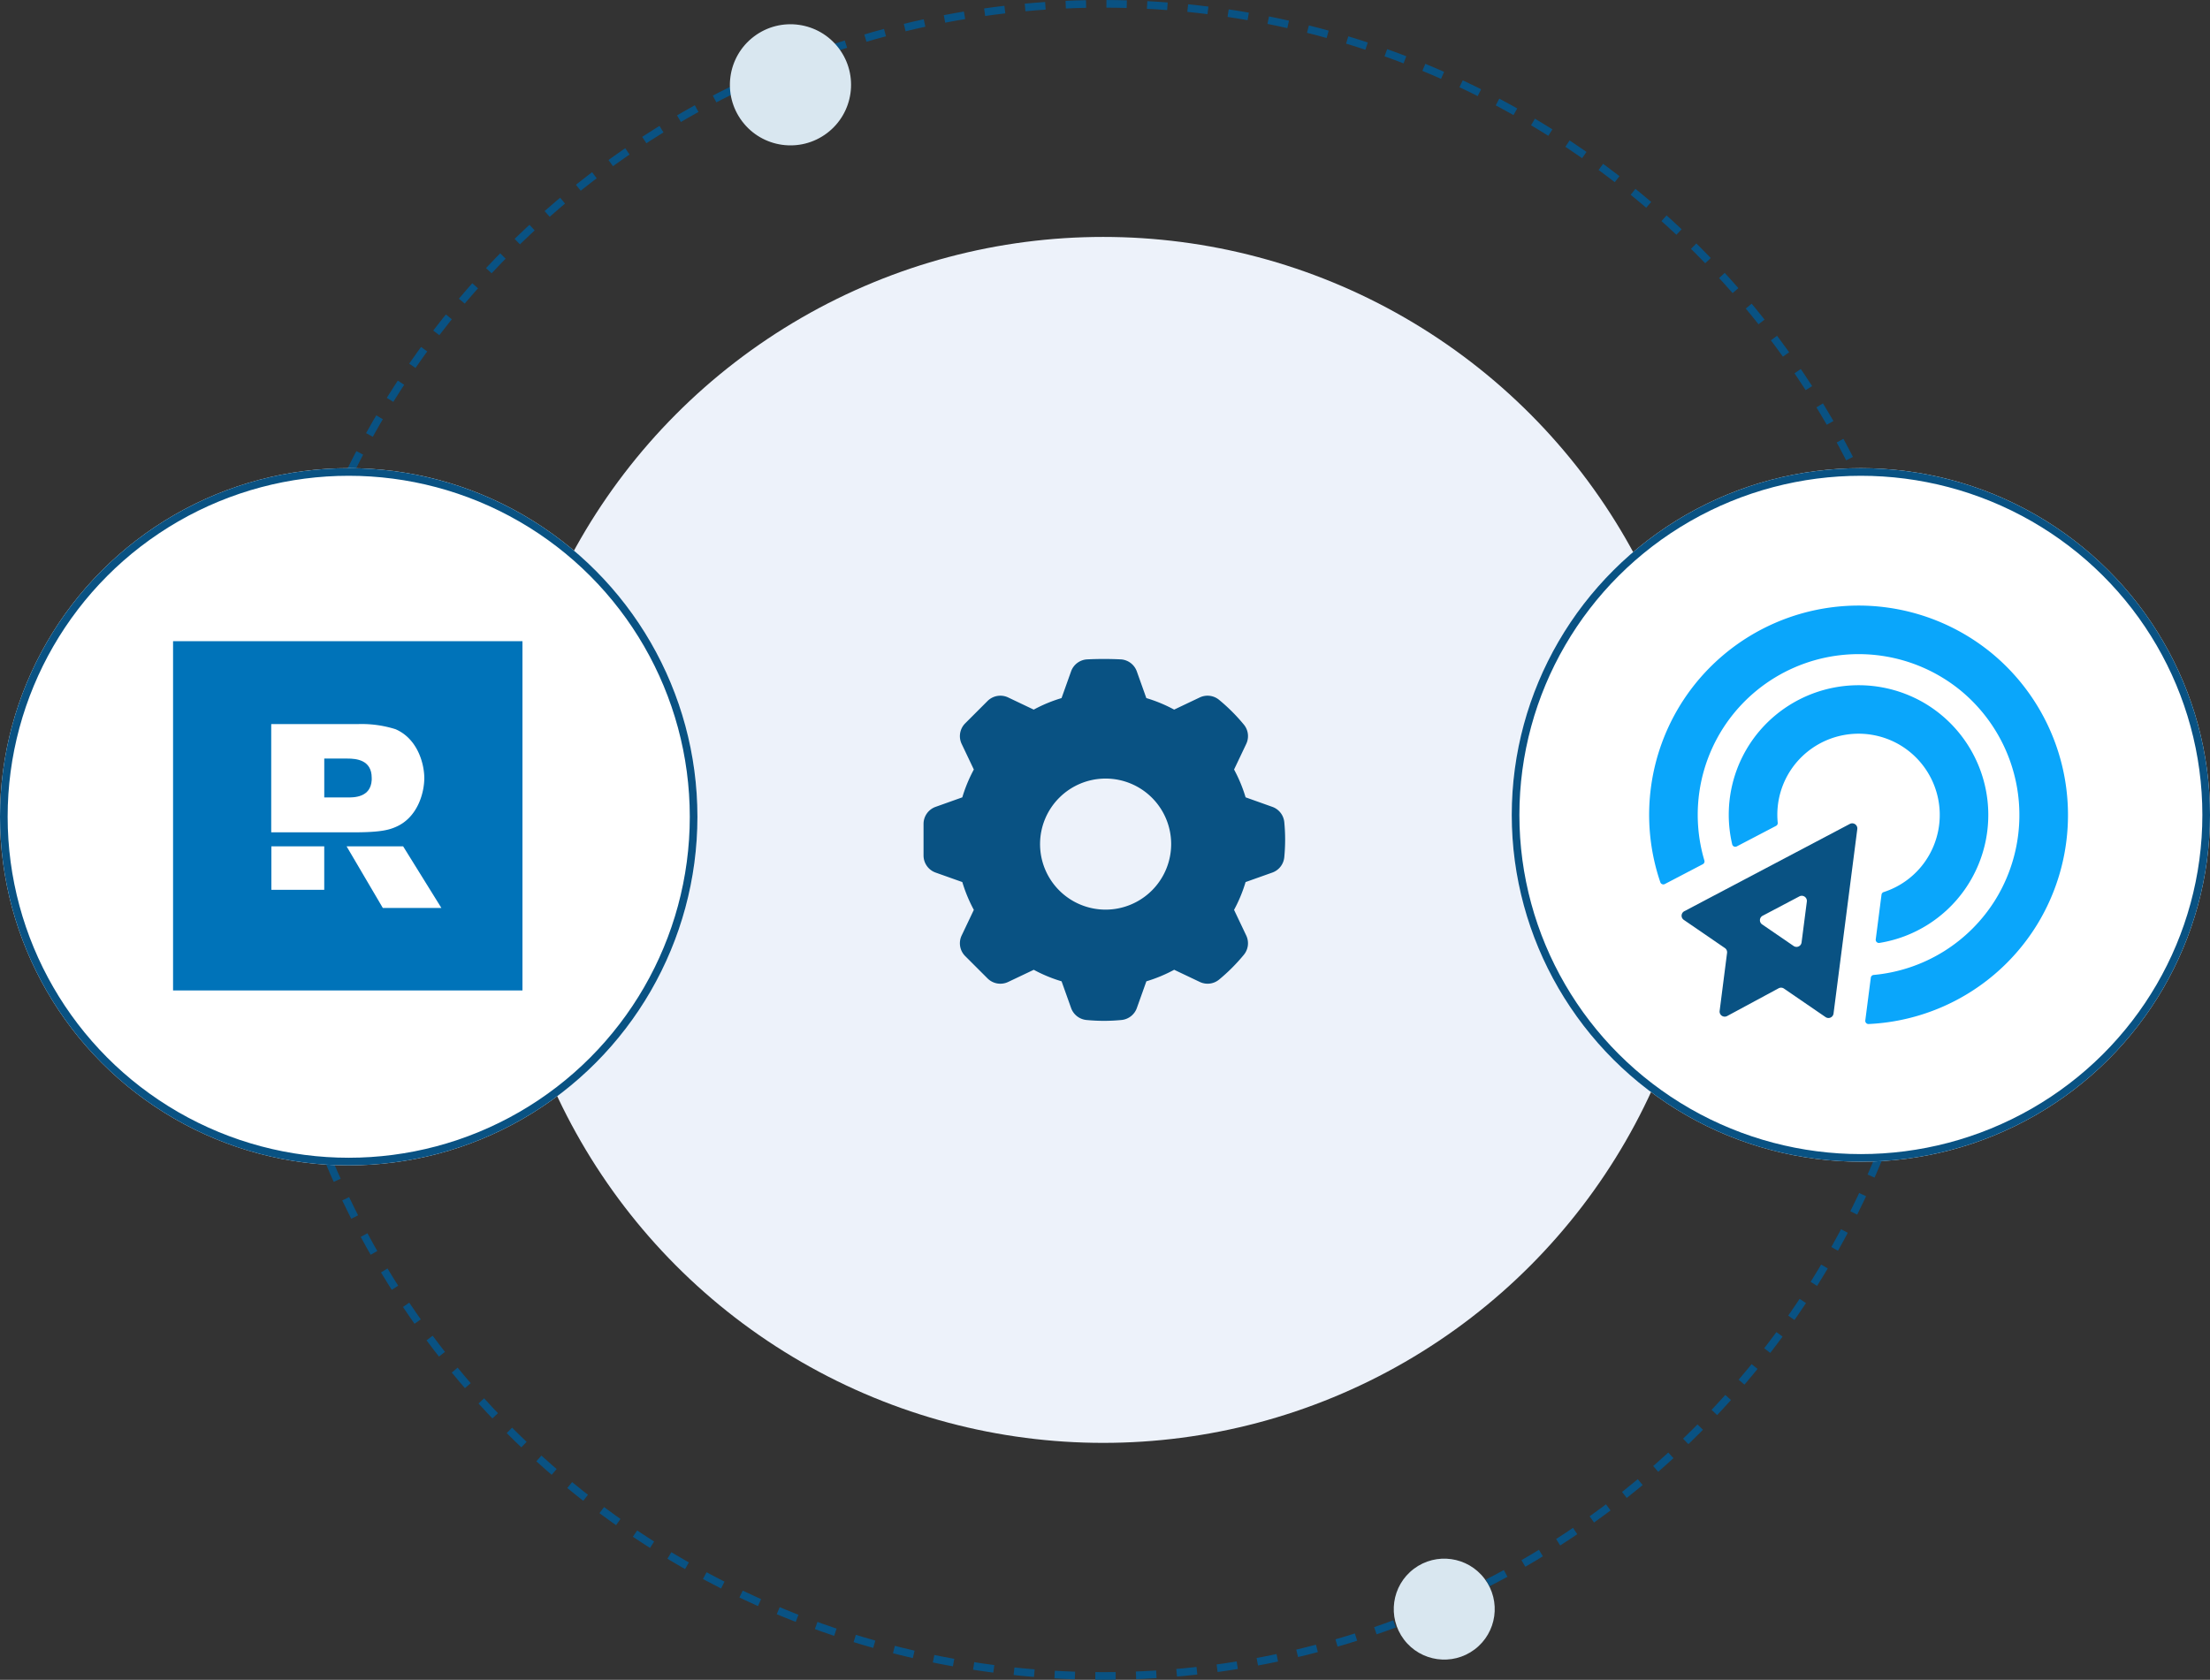
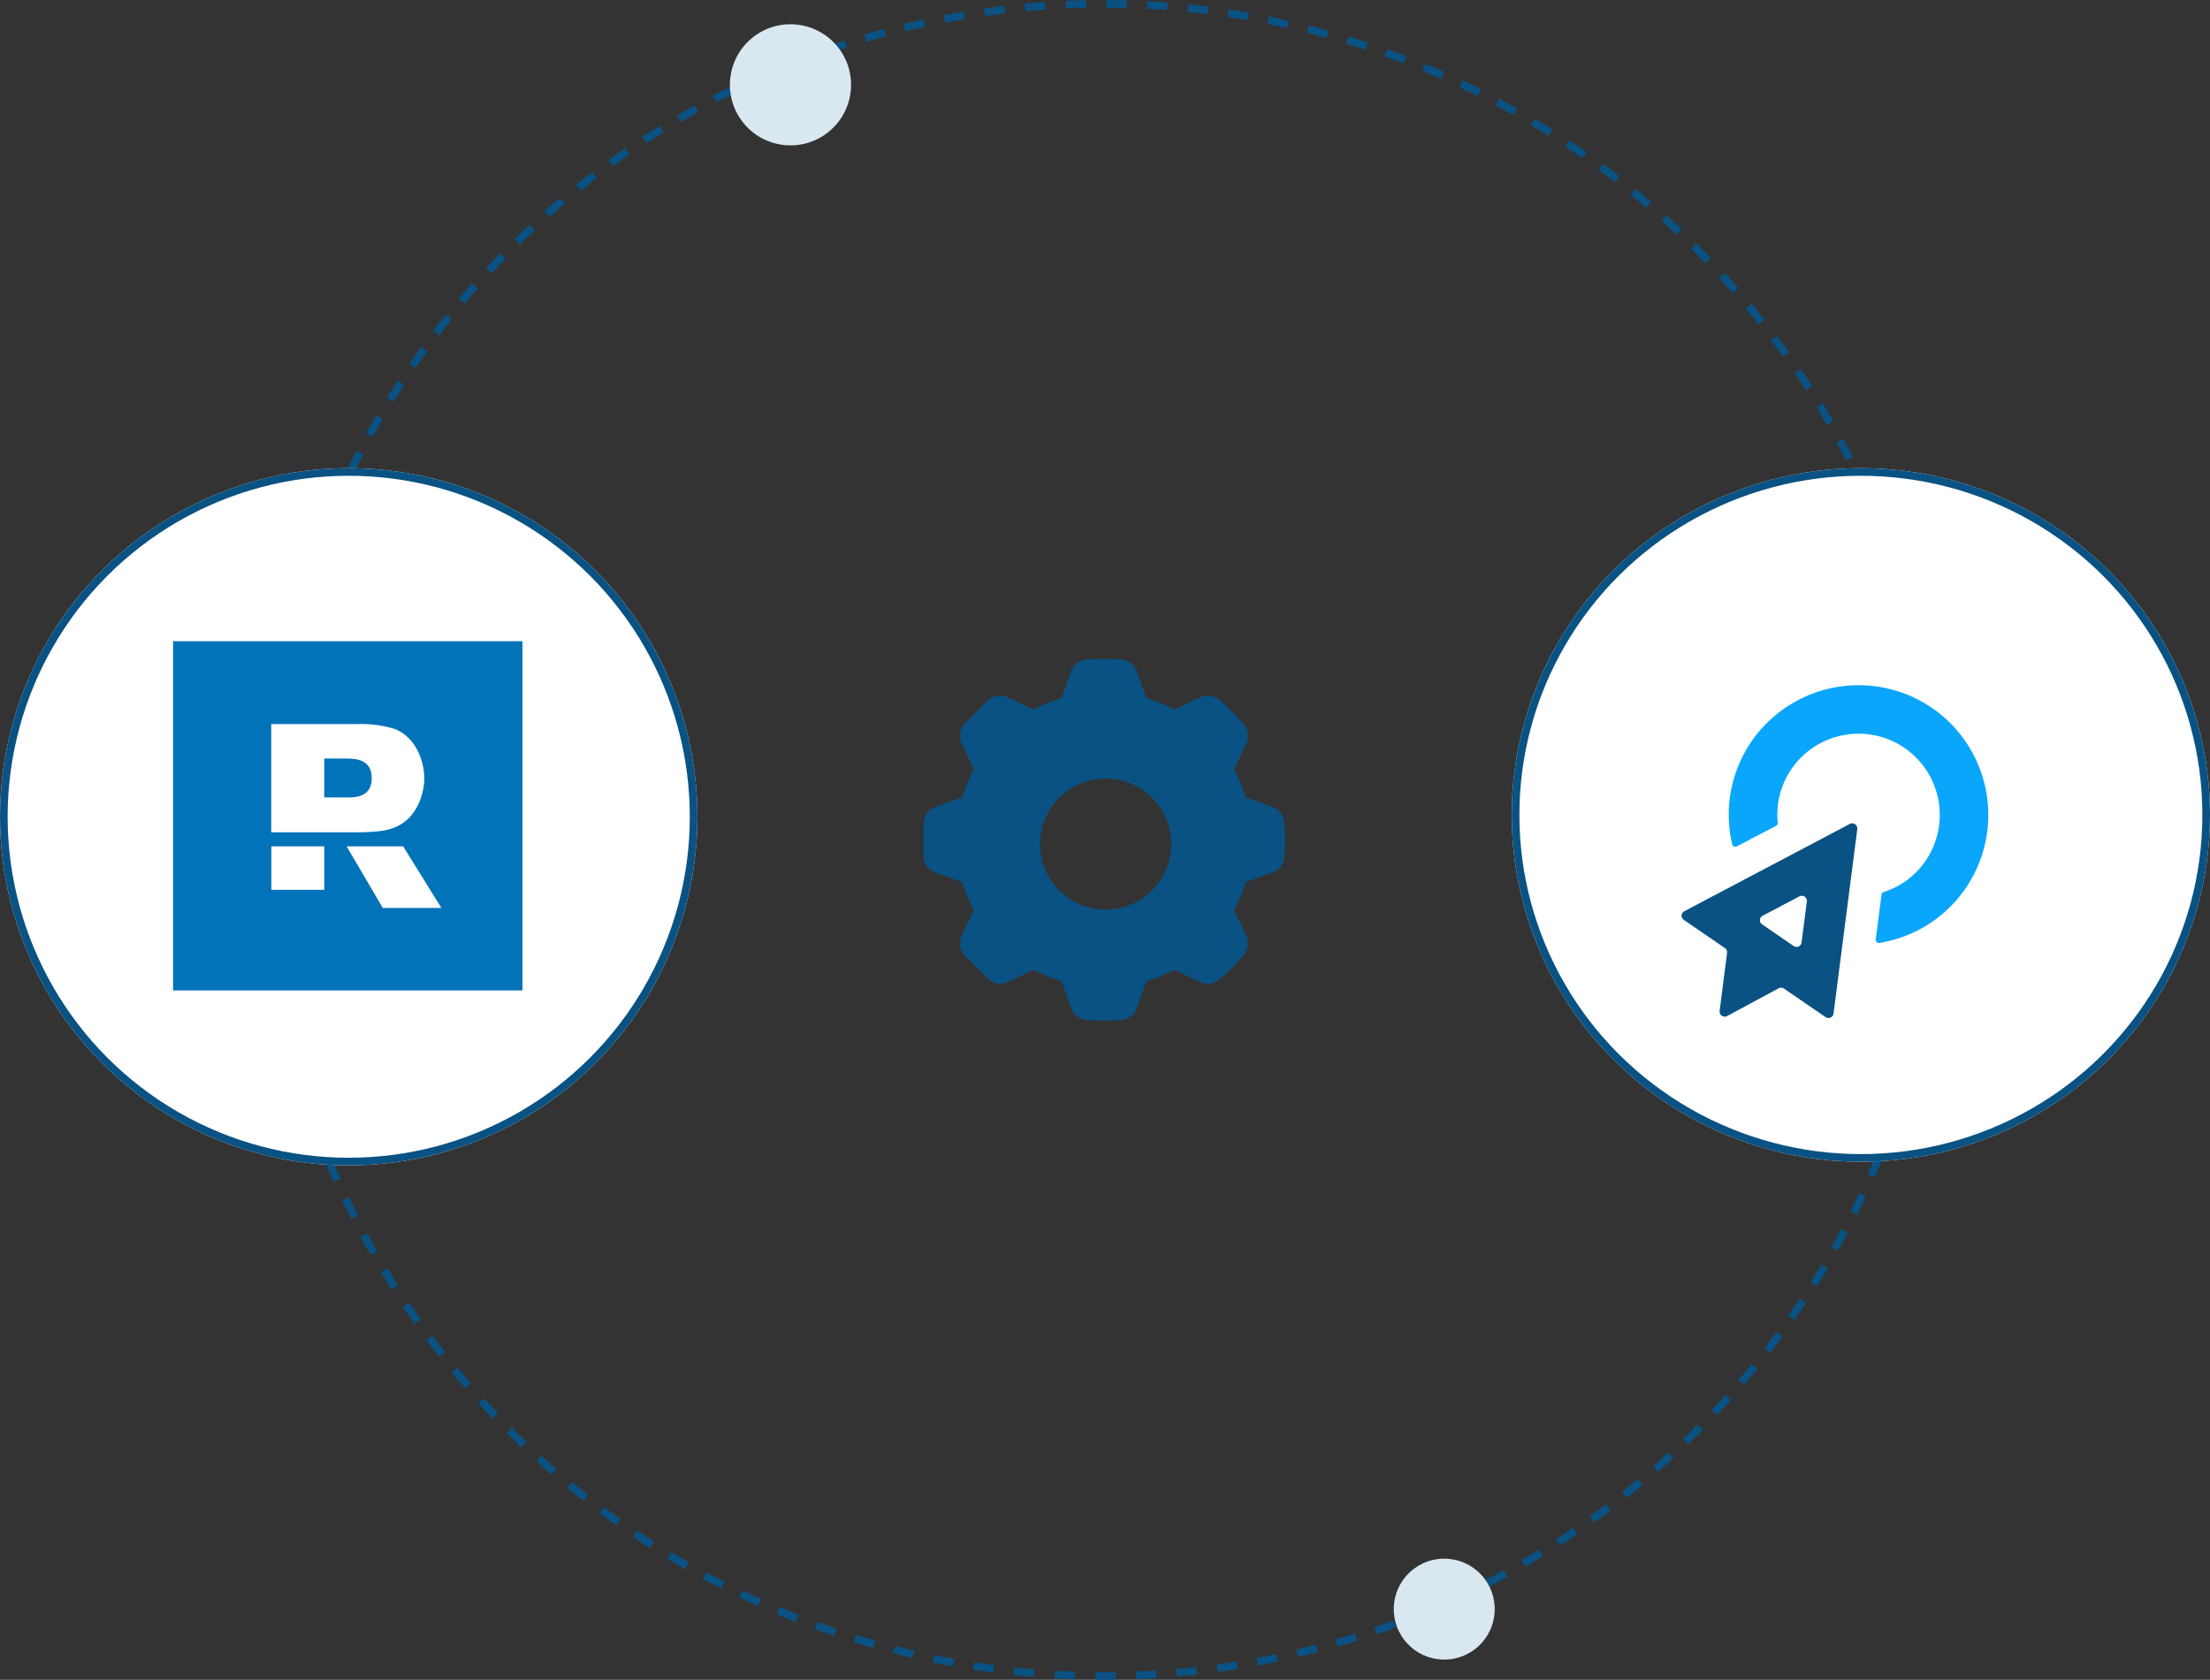
<svg xmlns="http://www.w3.org/2000/svg" width="434.18" height="330.113" viewBox="0 0 434.18 330.113">
  <rect x="0" y="0" width="434.18" height="330.113" fill="#333333" stroke="none" />
  <g id="Group_2278" data-name="Group 2278" transform="translate(-13273 5200)">
    <g id="Group_2263" data-name="Group 2263" transform="translate(12475 -5353)">
-       <ellipse id="Ellipse_177" data-name="Ellipse 177" cx="118.496" cy="118.496" rx="118.496" ry="118.496" transform="translate(896.237 199.56)" fill="#edf2fa" />
      <g id="Ellipse_176" data-name="Ellipse 176" transform="translate(849.215 153)" fill="none" stroke="#095283" stroke-width="1.5" stroke-dasharray="4">
        <ellipse cx="165.518" cy="165.056" rx="165.518" ry="165.056" stroke="none" />
        <ellipse cx="165.518" cy="165.056" rx="164.768" ry="164.306" fill="none" />
      </g>
      <ellipse id="Ellipse_180" data-name="Ellipse 180" cx="9.919" cy="9.919" rx="9.919" ry="9.919" transform="translate(1083.69 455.331) rotate(53)" fill="#d9e7f0" />
      <ellipse id="Ellipse_183" data-name="Ellipse 183" cx="11.902" cy="11.902" rx="11.902" ry="11.902" transform="translate(955.642 153) rotate(53)" fill="#d9e7f0" />
      <g id="Group_1816" data-name="Group 1816" transform="translate(797.922 244.675)">
        <g id="Group_1605" data-name="Group 1605" transform="translate(296.899 0.176)">
          <g id="Ellipse_171" data-name="Ellipse 171" transform="translate(0.18 0.149)" fill="#fff" stroke="#095283" stroke-width="1.5">
            <ellipse cx="68.59" cy="68.15" rx="68.59" ry="68.15" stroke="none" />
            <ellipse cx="68.59" cy="68.15" rx="67.84" ry="67.4" fill="none" />
          </g>
          <g id="Group_1556" data-name="Group 1556" transform="translate(27.179 27.15)">
            <g id="Group_883" data-name="Group 883" transform="translate(0 0)">
              <path id="Path_992" data-name="Path 992" d="M-800.841-165.34l-32.519,17.155a.992.992,0,0,0-.417,1.34,1,1,0,0,0,.32.359l8.075,5.54a1,1,0,0,1,.425.947l-1.46,11.407a1,1,0,0,0,.879,1.117,1,1,0,0,0,.6-.114l10.108-5.451a1.013,1.013,0,0,1,1.052.057l8.169,5.6a1,1,0,0,0,1.4-.255,1,1,0,0,0,.169-.436l4.669-36.261a1.006,1.006,0,0,0-.879-1.117A1.009,1.009,0,0,0-800.841-165.34Zm-11.047,23.981-6.178-4.237a.991.991,0,0,1-.264-1.377,1,1,0,0,1,.361-.321l7.213-3.805a1.006,1.006,0,0,1,1.361.409,1.006,1.006,0,0,1,.112.6l-1.037,8.043a1,1,0,0,1-1.13.861A1,1,0,0,1-811.888-141.359Z" transform="translate(840.259 208.256)" fill="#095283" stroke="rgba(0,0,0,0)" stroke-width="1" />
              <g id="Group_882" data-name="Group 882">
-                 <path id="Path_1893" data-name="Path 1893" d="M-776.714-224.6a41.2,41.2,0,0,0-59.991,8.164,41.122,41.122,0,0,0-5.2,36.783.629.629,0,0,0,.886.351l7.465-3.9a.619.619,0,0,0,.305-.727,31.56,31.56,0,0,1,4.371-27.044,31.652,31.652,0,0,1,45.971-6.362,31.716,31.716,0,0,1,6.836,41.105,31.526,31.526,0,0,1-23.922,14.793.618.618,0,0,0-.559.536l-1.083,8.4a.627.627,0,0,0,.648.708,41.1,41.1,0,0,0,33.357-19.951A41.245,41.245,0,0,0-776.714-224.6Z" transform="translate(844.094 234.031)" fill="#0aa6fb" stroke="rgba(0,0,0,0)" stroke-width="1" />
                <path id="Path_1894" data-name="Path 1894" d="M-772.63-168.861a25.533,25.533,0,0,0-7.888-36.525,25.579,25.579,0,0,0-32.462,5.406,25.438,25.438,0,0,0-5.385,22.31.626.626,0,0,0,.9.4l7.718-4.035a.62.62,0,0,0,.327-.614,15.9,15.9,0,0,1,3.812-12,16,16,0,0,1,19.64-3.594,15.981,15.981,0,0,1,5.514,23.188,15.863,15.863,0,0,1-8.148,6.03.621.621,0,0,0-.429.51L-790.165-159a.626.626,0,0,0,.713.7A25.421,25.421,0,0,0-772.63-168.861Z" transform="translate(834.676 224.602)" fill="#0aa6fb" stroke="rgba(0,0,0,0)" stroke-width="1" />
              </g>
            </g>
          </g>
        </g>
        <g id="Group_1624" data-name="Group 1624" transform="translate(0.078 0.325)">
          <g id="Group_1604" data-name="Group 1604" transform="translate(0 0)">
            <g id="Ellipse_171-2" data-name="Ellipse 171" fill="#fff" stroke="#095283" stroke-width="1.5">
              <circle cx="68.509" cy="68.509" r="68.509" stroke="none" />
              <circle cx="68.509" cy="68.509" r="67.759" fill="none" />
            </g>
          </g>
        </g>
        <g id="Group_2280" data-name="Group 2280" transform="translate(-13659.922 4539.325)">
          <path id="Path_3878" data-name="Path 3878" d="M68.642,0V68.642H0V0ZM45.2,40.318H34.091l7.117,12.11H52.715L45.2,40.318Zm-15.5,0H19.313V48.87H29.7V40.318ZM19.284,16.328V37.564H36.129c4.821-.029,6.371-.517,7.576-1.033,4.362-1.837,5.653-6.772,5.653-9.613S48.038,19.169,43.7,17.3a22.087,22.087,0,0,0-7.49-1h-16.9Z" transform="translate(13694 -4505)" fill="#0073b9" fill-rule="evenodd" />
          <path id="Path_3879" data-name="Path 3879" d="M14.884,8.04c1.779,0,4.792.258,4.792,3.788v.43c-.2,3.386-3.357,3.472-5.022,3.415h-4.3V8.04h4.534Z" transform="translate(13713.351 -4489.968)" fill="#0073b9" fill-rule="evenodd" />
        </g>
      </g>
      <path id="Path_2964" data-name="Path 2964" d="M70.376,32.4a2.809,2.809,0,0,0-1.859-2.383l-5.609-2A28.06,28.06,0,0,0,60.414,22l2.555-5.379a2.811,2.811,0,0,0-.367-2.994,34.938,34.938,0,0,0-4.771-4.769,2.81,2.81,0,0,0-2.992-.369l-5.381,2.557a27.861,27.861,0,0,0-6.016-2.494l-2-5.609a2.816,2.816,0,0,0-2.379-1.857,65.886,65.886,0,0,0-6.745,0,2.813,2.813,0,0,0-2.379,1.857l-2,5.609a27.959,27.959,0,0,0-6.018,2.494L16.547,8.489a2.816,2.816,0,0,0-3.195.552L8.966,13.428a2.807,2.807,0,0,0-.55,3.195L10.974,22A28,28,0,0,0,8.48,28.02l-5.611,2A2.812,2.812,0,0,0,1,32.664v6.205A2.815,2.815,0,0,0,2.868,41.52L8.48,43.514a28,28,0,0,0,2.494,6.016L8.416,54.911a2.81,2.81,0,0,0,.55,3.2l4.386,4.384a2.813,2.813,0,0,0,3.195.552l5.381-2.557a27.959,27.959,0,0,0,6.018,2.494l2,5.609a2.818,2.818,0,0,0,2.381,1.859c1.14.107,2.272.165,3.37.165s2.232-.058,3.372-.165a2.818,2.818,0,0,0,2.381-1.859l2-5.607a28.152,28.152,0,0,0,6.016-2.5l5.381,2.557a2.8,2.8,0,0,0,2.992-.367A35.065,35.065,0,0,0,62.6,57.906a2.811,2.811,0,0,0,.367-2.994l-2.555-5.379a28.06,28.06,0,0,0,2.494-6.018l5.609-1.994a2.815,2.815,0,0,0,1.859-2.385c.109-1.15.165-2.283.165-3.368S70.485,33.548,70.376,32.4ZM36.018,50.261A13.629,13.629,0,1,1,49.648,36.632,13.644,13.644,0,0,1,36.018,50.261Z" transform="translate(979.191 282.249)" fill="#095283" stroke="#095283" stroke-linecap="round" stroke-linejoin="round" stroke-width="1.5" />
    </g>
  </g>
</svg>